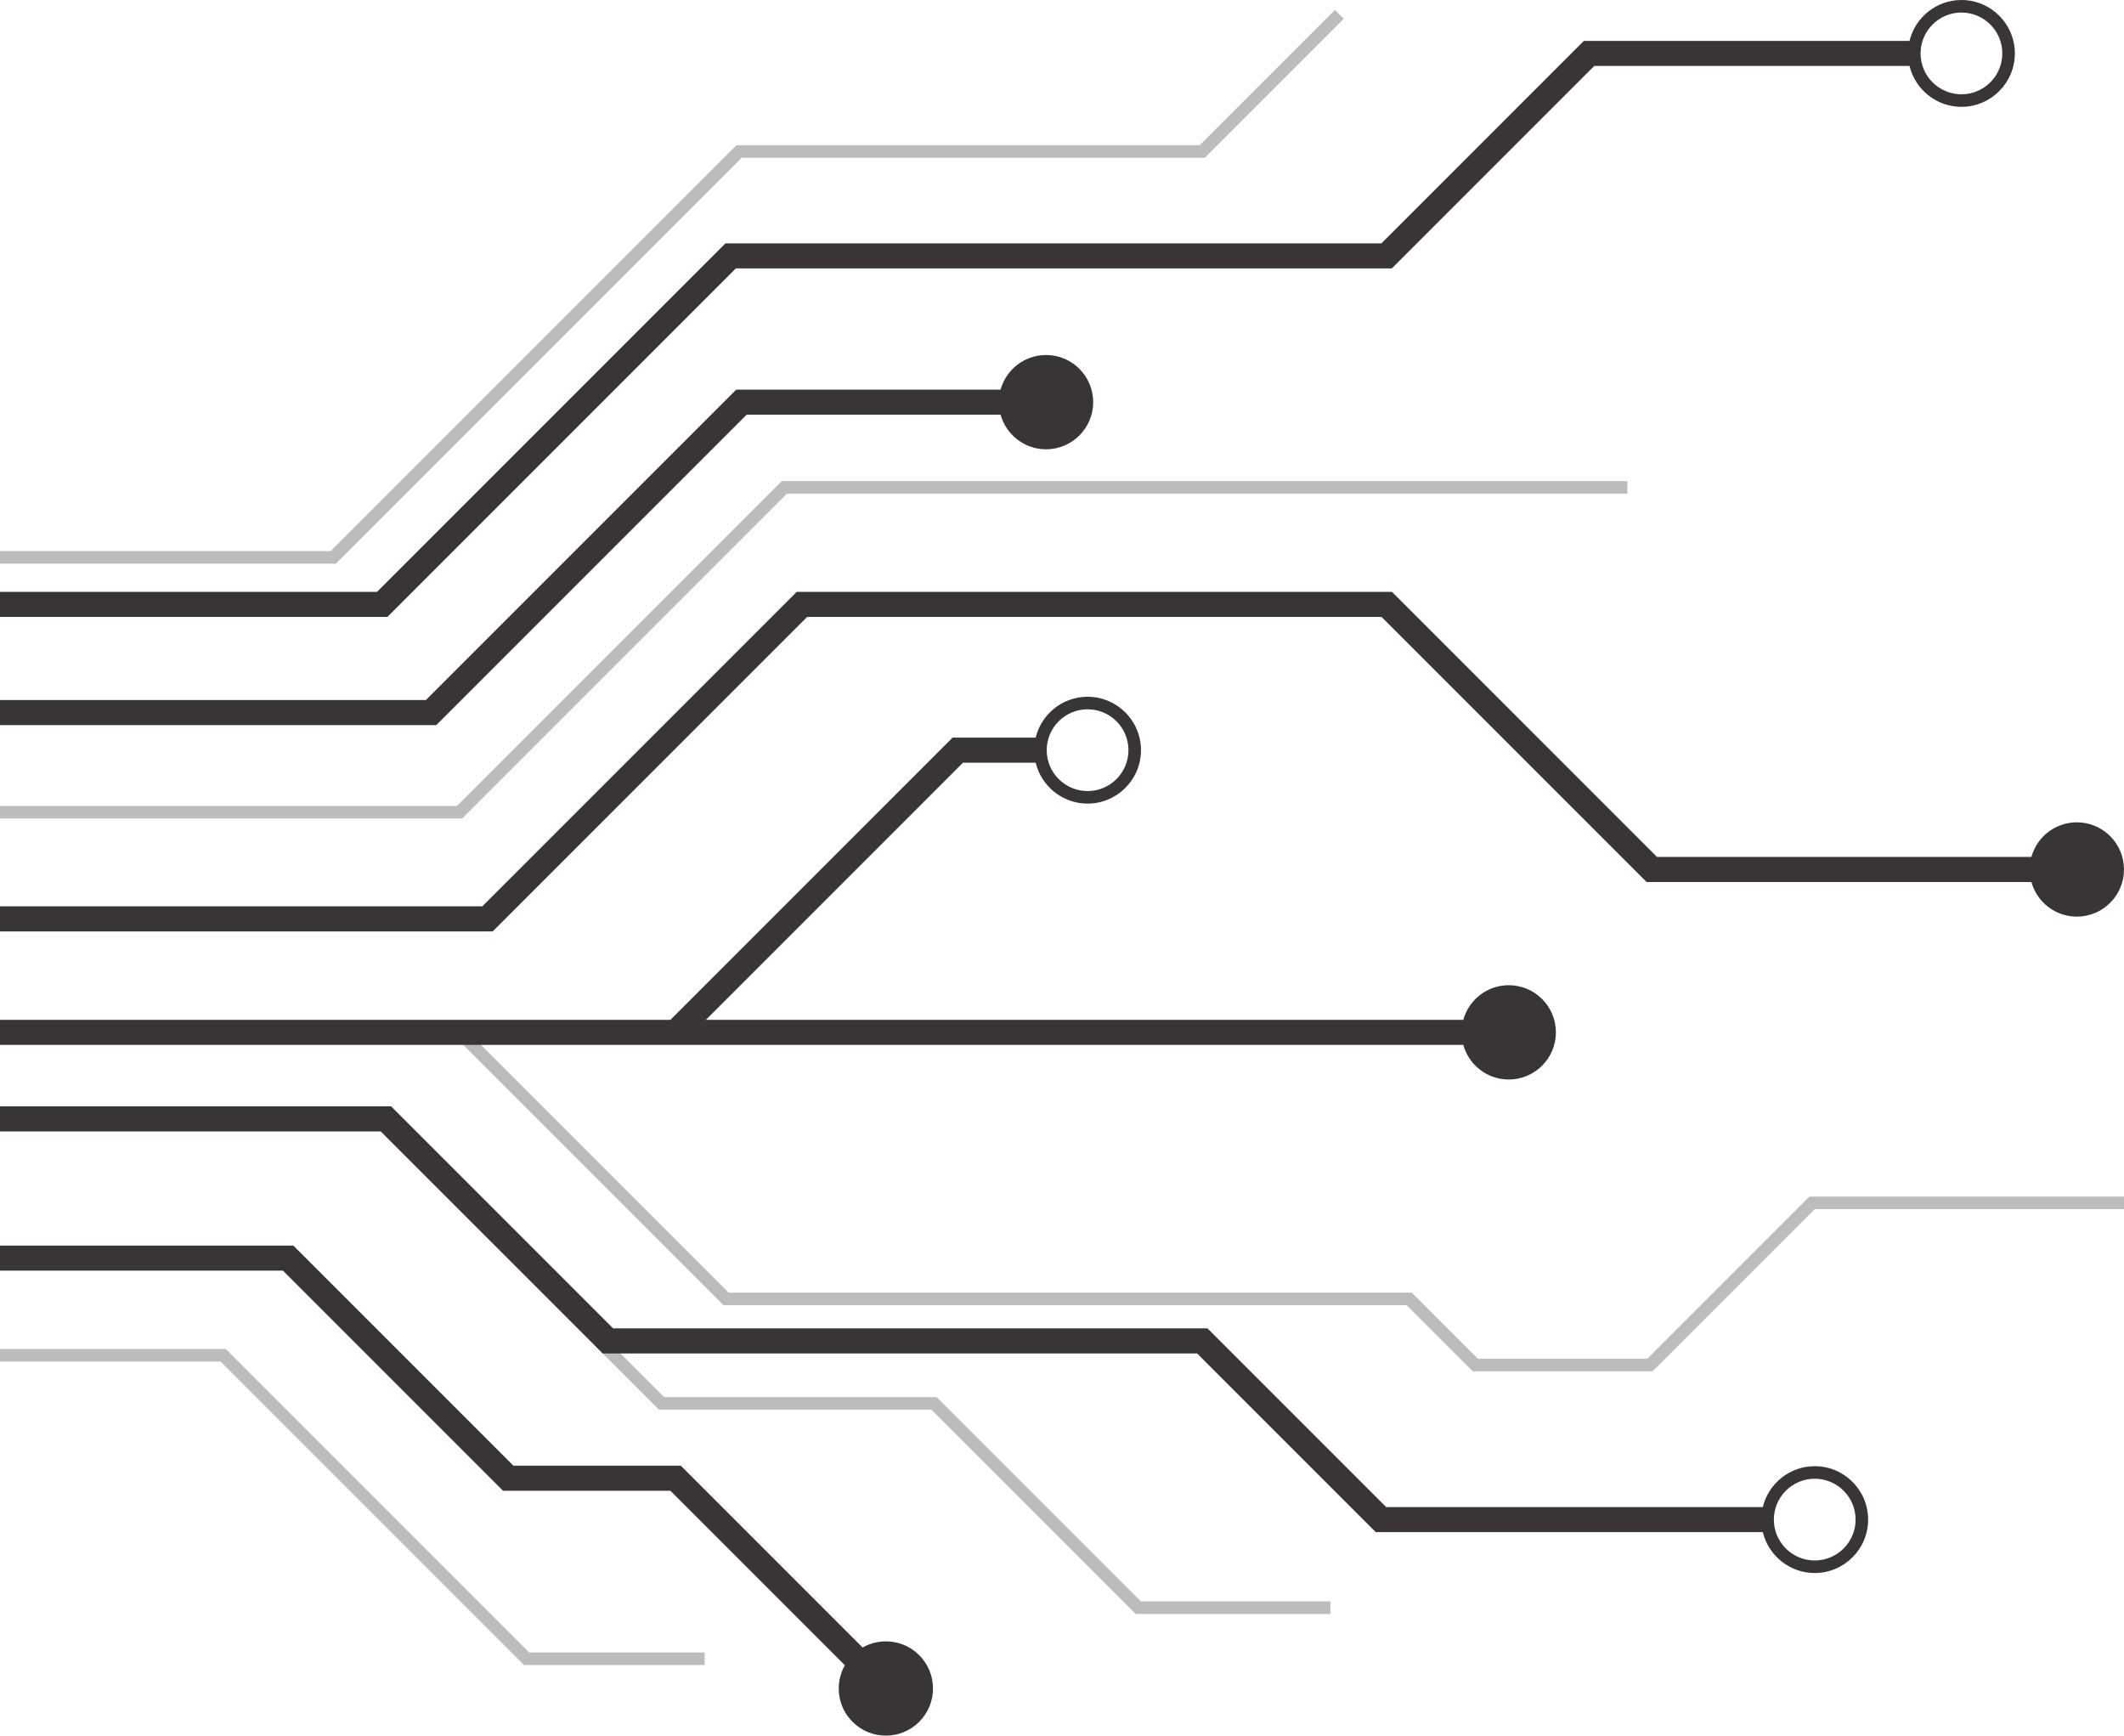
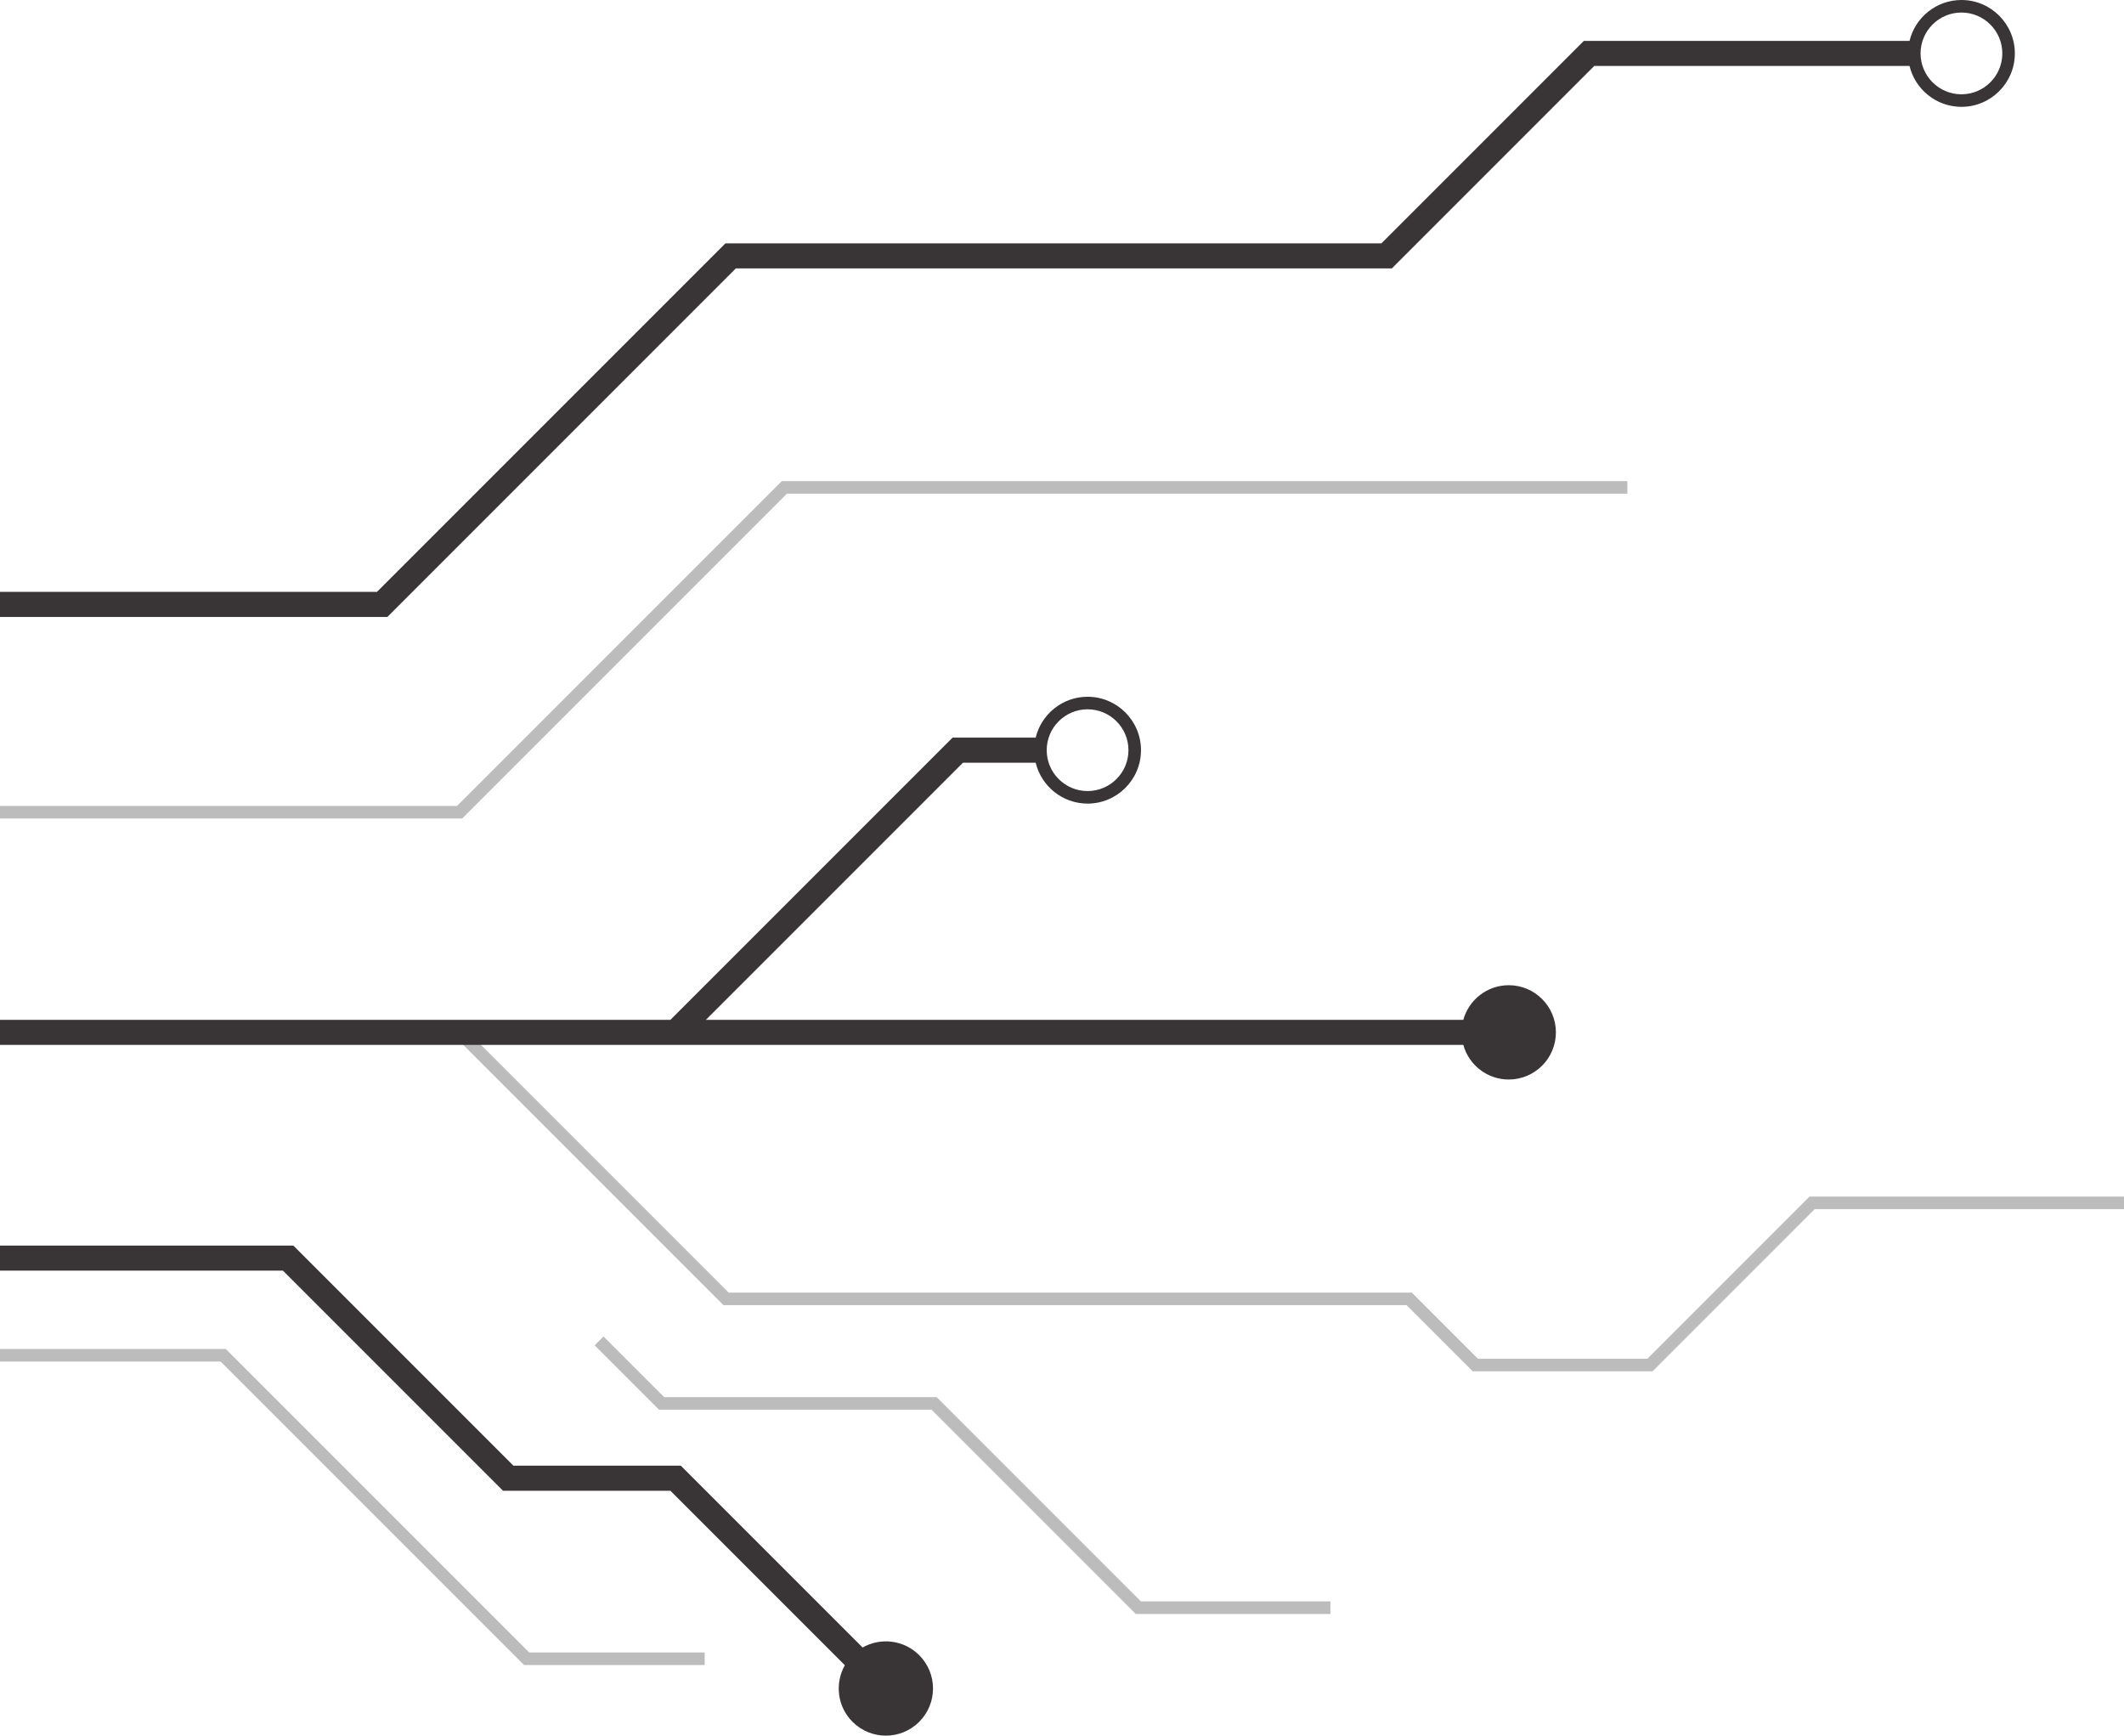
<svg xmlns="http://www.w3.org/2000/svg" height="1384.1" preserveAspectRatio="xMidYMid meet" version="1.0" viewBox="0.0 0.0 1694.0 1384.1" width="1694.0" zoomAndPan="magnify">
  <defs>
    <clipPath id="a">
      <path d="M 0 993 L 745 993 L 745 1384.051 L 0 1384.051 Z M 0 993" />
    </clipPath>
  </defs>
  <g>
    <g id="change1_1">
      <path d="M 0 642.695 L 0 652.695 L 368.625 652.695 L 627.66 393.66 L 1297.91 393.66 L 1297.91 383.66 L 623.52 383.66 L 364.484 642.695 L 0 642.695" fill="#bdbcbc" />
    </g>
    <g id="change1_2">
      <path d="M 363.016 826.773 L 577.012 1040.77 L 1121.828 1040.77 L 1174.57 1093.52 L 1317.988 1093.52 L 1447.305 964.191 L 1693.992 964.191 L 1693.992 954.191 L 1443.168 954.191 L 1313.844 1083.52 L 1178.719 1083.52 L 1125.965 1030.77 L 581.152 1030.77 L 370.086 819.703 L 363.016 826.773" fill="#bdbcbc" />
    </g>
    <g id="change1_3">
      <path d="M 0 1075.719 L 0 1085.719 L 175.93 1085.719 L 417.93 1327.719 L 562 1327.719 L 562 1317.719 L 422.07 1317.719 L 180.07 1075.719 L 0 1075.719" fill="#bdbcbc" />
    </g>
    <g id="change1_4">
      <path d="M 474.246 1072.801 L 525.562 1124.109 L 742.895 1124.109 L 905.797 1287.012 L 1061.051 1287.012 L 1061.051 1277.012 L 909.938 1277.012 L 747.039 1114.109 L 529.703 1114.109 L 481.316 1065.719 L 474.246 1072.801" fill="#bdbcbc" />
    </g>
    <g id="change1_5">
-       <path d="M 0 439.449 L 0 449.449 L 267.883 449.449 L 591.539 125.789 L 960.953 125.789 L 1071.738 15 L 1064.672 7.93 L 956.809 115.789 L 587.398 115.789 L 263.738 439.449 L 0 439.449" fill="#bdbcbc" />
-     </g>
+       </g>
    <g id="change2_1">
-       <path d="M 1414.738 1211.77 C 1414.738 1193.801 1429.359 1179.18 1447.34 1179.18 C 1465.309 1179.18 1479.93 1193.801 1479.93 1211.77 C 1479.93 1229.75 1465.309 1244.371 1447.34 1244.371 C 1429.359 1244.371 1414.738 1229.75 1414.738 1211.77 Z M 488.977 1059.262 L 311.957 882.242 L 0 882.242 L 0 902.242 L 303.672 902.242 L 480.691 1079.262 L 954.738 1079.262 L 1097.25 1221.77 L 1405.941 1221.77 C 1410.449 1240.449 1427.289 1254.371 1447.34 1254.371 C 1470.82 1254.371 1489.93 1235.262 1489.93 1211.77 C 1489.93 1188.289 1470.82 1169.18 1447.34 1169.18 C 1427.289 1169.18 1410.449 1183.102 1405.941 1201.77 L 1105.539 1201.77 L 963.023 1059.262 L 488.977 1059.262" fill="#393536" />
-     </g>
+       </g>
    <g id="change2_2">
      <path d="M 834.805 598.215 C 834.805 580.234 849.426 565.617 867.402 565.617 C 885.383 565.617 900 580.234 900 598.215 C 900 616.191 885.383 630.812 867.402 630.812 C 849.426 630.812 834.805 616.191 834.805 598.215 Z M 759.719 588.215 L 534.695 813.234 L 0 813.234 L 0 833.234 L 1167.07 833.234 C 1171.449 849.145 1186.012 860.832 1203.309 860.832 C 1224.07 860.832 1240.91 843.996 1240.91 823.234 C 1240.91 802.473 1224.07 785.637 1203.309 785.637 C 1186.012 785.637 1171.449 797.328 1167.07 813.234 L 562.98 813.234 L 768.004 608.215 L 826.004 608.215 C 830.516 626.891 847.359 640.812 867.402 640.812 C 890.891 640.812 910 621.699 910 598.215 C 910 574.727 890.891 555.617 867.402 555.617 C 847.359 555.617 830.516 569.535 826.004 588.215 L 759.719 588.215" fill="#393536" />
    </g>
    <g id="change2_3">
-       <path d="M 798.031 310.691 C 802.414 294.781 816.977 283.09 834.273 283.09 C 855.035 283.09 871.871 299.922 871.871 320.691 C 871.871 341.449 855.035 358.281 834.273 358.281 C 816.977 358.281 802.414 346.59 798.031 330.691 L 595.484 330.691 L 347.961 578.211 L 0 578.211 L 0 558.211 L 339.676 558.211 L 587.203 310.691 L 798.031 310.691" fill="#393536" />
-     </g>
+       </g>
    <g id="change2_4">
-       <path d="M 1110.137 471.965 L 1321.512 683.344 L 1620.156 683.344 C 1624.531 667.438 1639.09 655.746 1656.395 655.746 C 1677.156 655.746 1693.992 672.582 1693.992 693.344 C 1693.992 714.105 1677.156 730.941 1656.395 730.941 C 1639.09 730.941 1624.531 719.254 1620.156 703.344 L 1313.238 703.344 L 1101.855 491.965 L 643.727 491.965 L 392.965 742.727 L 0 742.727 L 0 722.727 L 384.68 722.727 L 635.441 471.965 L 1110.137 471.965" fill="#393536" />
-     </g>
+       </g>
    <g clip-path="url(#a)" id="change2_6">
      <path d="M 542.98 1168.77 L 687.965 1313.762 C 702.312 1305.609 720.875 1307.641 733.105 1319.871 C 747.789 1334.551 747.789 1358.359 733.105 1373.039 C 718.426 1387.719 694.617 1387.719 679.938 1373.039 C 667.703 1360.809 665.676 1342.25 673.824 1327.898 L 534.695 1188.77 L 401.184 1188.77 L 225.664 1013.25 L 0 1013.25 L 0 993.254 L 233.949 993.254 L 409.469 1168.77 L 542.98 1168.77" fill="#393536" />
    </g>
    <g id="change2_5">
      <path d="M 1564.352 10 C 1582.328 10 1596.949 24.621 1596.949 42.602 C 1596.949 60.578 1582.328 75.199 1564.352 75.199 C 1546.371 75.199 1531.75 60.578 1531.75 42.602 C 1531.75 24.621 1546.371 10 1564.352 10 Z M 1564.352 0 C 1544.309 0 1527.461 13.922 1522.949 32.602 L 1263.211 32.602 L 1101.75 194.051 L 578.582 194.051 L 300.672 471.961 L 0 471.961 L 0 491.961 L 308.957 491.961 L 586.863 214.051 L 1110.039 214.051 L 1271.488 52.602 L 1522.949 52.602 C 1527.461 71.27 1544.309 85.199 1564.352 85.199 C 1587.828 85.199 1606.949 66.078 1606.949 42.602 C 1606.949 19.109 1587.828 0 1564.352 0" fill="#393536" />
    </g>
  </g>
</svg>